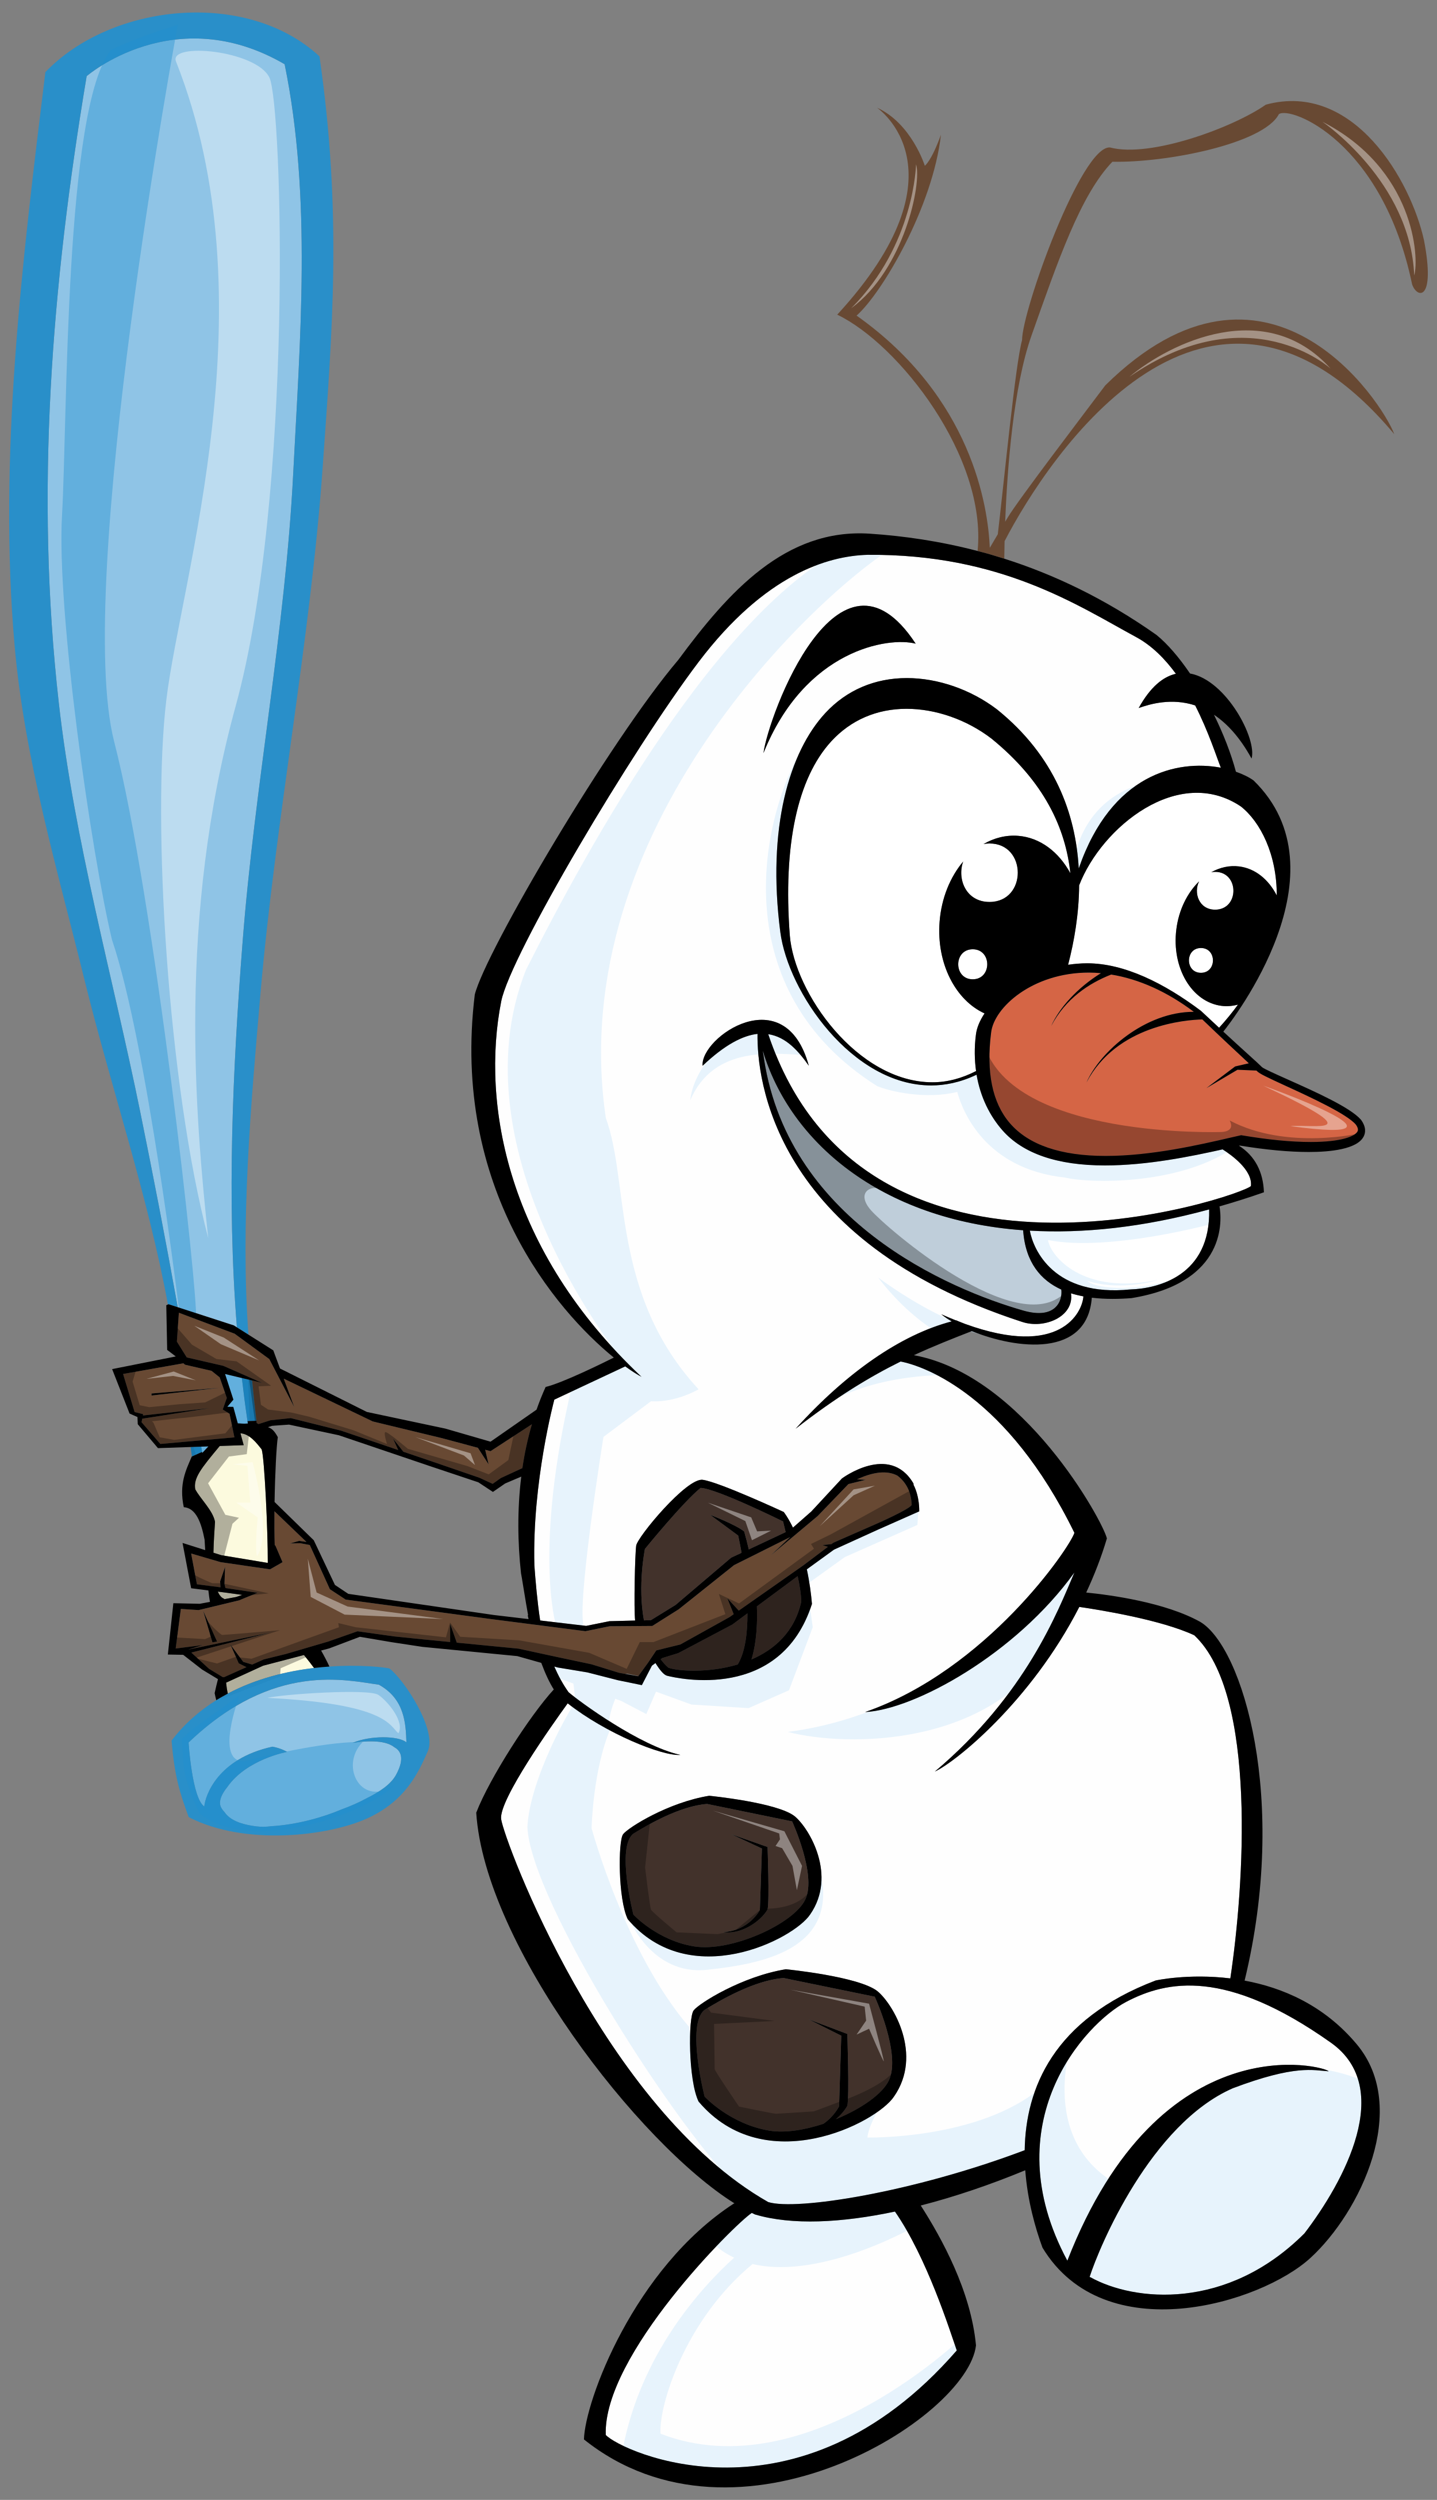
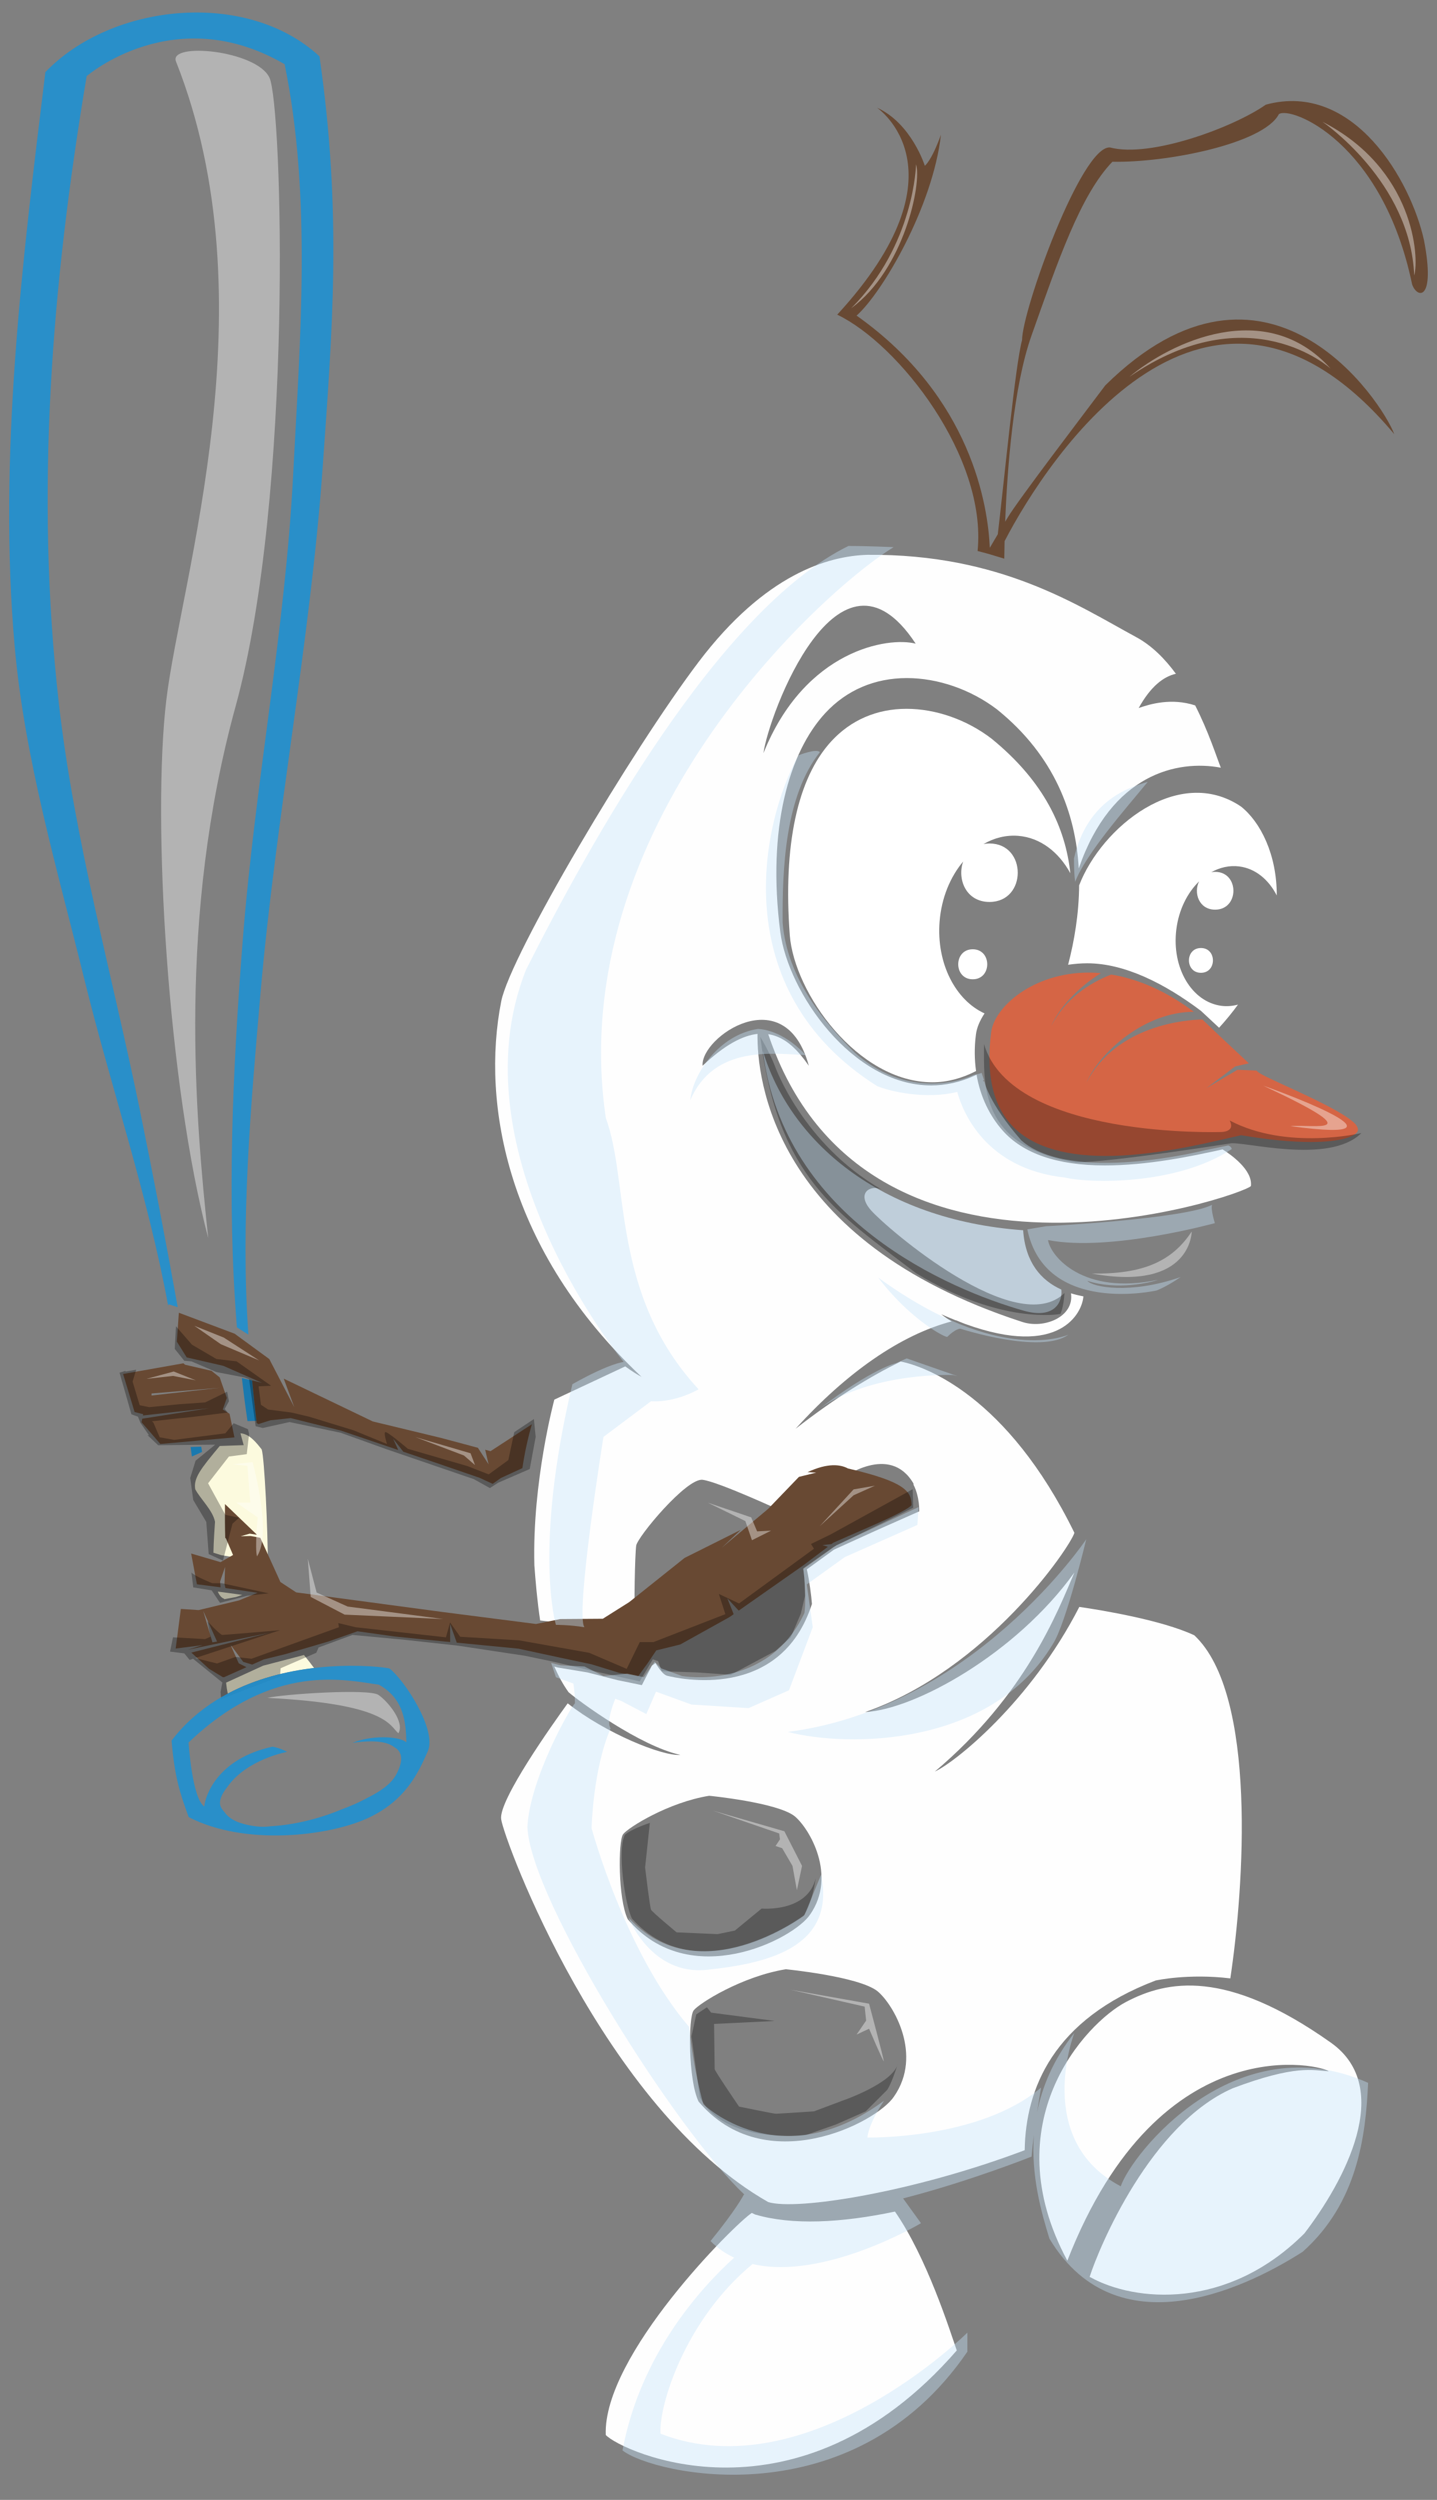
<svg xmlns="http://www.w3.org/2000/svg" version="1.1" id="Layer_1" x="0px" y="0px" width="115px" height="200px" viewBox="0 0 115 200" style="enable-background:new 0 0 115 200;" xml:space="preserve">
  <rect x="0" y="0" width="115" height="200" fill="#808080" stroke="none" />
  <path id="color12" style="fill:#BFCEDA;" d="M61.051,84.07c2.158,7.201,9.335,13.521,20.828,14.354  c0.183,2.594,1.438,4.007,3.055,4.745c0.113,0.906-0.455,2.421-3.038,1.683C76.048,103.181,62.723,97.636,61.051,84.07z" />
  <path id="color11" style="fill:#FEFEFE;" d="M71.622,176.933c2.563,3.698,4.381,9.482,4.946,11.111  c-12.742,14.648-26.882,8.081-28.09,6.761c-0.243-6.364,10.303-16.861,11.687-17.765c0.083,0.04,0.17,0.087,0.252,0.123  C63.374,178.042,67.349,177.836,71.622,176.933z M82.004,172.023c-8.895,3.364-18.265,4.854-20.526,4.149  c-13.133-7.468-21.127-28.882-21.372-30.635c-0.211-1.513,4.131-7.618,5.326-9.265c2.995,2.373,7.56,4.242,9.018,4.126  c-3.224-0.706-8.058-4.251-8.946-5.013c-0.454-0.628-0.823-1.326-1.146-2.057l0.275,0.077l2.376,0.393l2.434,0.623l1.923,0.395  l0.804-1.555l0.286-0.211c0.332,0.535,0.66,0.948,0.927,1.015c0.859,0.215,9.073,2.094,11.595-5.744  c-0.063-0.774-0.191-1.75-0.408-2.77l2.172-1.574l3.516-1.598l3.305-1.464c0,0,0.053-1.139-0.457-2.132  c0.01-0.025,0.012-0.057-0.006-0.102c-1.905-3.253-5.722-0.398-5.722-0.398l-2.446,2.637l-1.473,1.295  c-0.217-0.443-0.453-0.87-0.734-1.249c0,0-5.208-2.416-6.496-2.577c-1.288-0.16-5.207,4.563-5.314,5.262  c-0.099,0.642-0.197,5.044-0.087,5.998l-2.058,0.052l-1.861,0.376l-3.681-0.434c-0.227-1.468-0.38-3.262-0.463-4.407  c-0.18-6.693,1.597-13.261,1.597-13.261l5.675-2.659c0.529,0.384,0.978,0.667,1.304,0.836  c-10.753-10.104-12.847-21.831-11.229-30.04c0.73-3.705,10.468-20.117,15.797-27.154c5.329-7.036,10.373-8.48,13.514-8.57  c10.658-0.09,16.844,4.06,21.507,6.585c1.258,0.681,2.302,1.741,3.175,2.932c-1.012,0.227-2.037,1.039-2.979,2.741  c0.915-0.326,2.632-0.828,4.521-0.21c1.08,2.117,1.717,4.142,2.054,4.983c-3.475-0.655-8.761,0.49-11.37,8.06  c-0.245-4.347-1.898-8.98-6.543-12.725c-2.096-1.592-4.726-2.506-7.215-2.506c-2.571,0-4.827,0.967-6.522,2.797  c-2.882,3.109-4.685,9.204-3.603,17.53c0.624,4.798,5.742,12.263,12.078,12.264h0.002c1.05,0,2.29-0.219,3.625-0.859  c0.307,1.814,1.077,3.318,2.072,4.45c1.637,1.864,4.396,2.809,8.202,2.809c3.39,0,6.889-0.721,9.415-1.284  c0.655,0.411,2.42,1.647,2.266,2.933c-0.753,0.816-30.836,11.02-38.627-12.15c1.451,0.218,2.448,1.393,3.248,2.526  c-1.903-6.979-8.691-2.284-8.501,0c1.792-1.697,3.224-2.42,4.394-2.549c-0.048,3.479,1.155,16.533,21.173,23.041  c1.77,0.59,4.191-0.411,3.914-2.287c0.324,0.104,0.658,0.181,0.994,0.244c-0.088,1.31-1.872,4.957-9.451,2.212  c-0.337-0.13-0.653-0.255-0.747-0.301c-0.008,0.002-0.016,0.004-0.023,0.006c-0.372-0.148-0.754-0.307-1.153-0.485  c0.221,0.184,0.503,0.377,0.835,0.57c-4.076,1.067-8.42,4.091-12.493,8.59c3.274-2.552,5.95-4.164,8.406-5.379  c1.941,0.377,8.529,2.72,13.906,13.706c-0.381,1.206-7.042,10.976-16.749,14.338c3.934-0.19,12.054-4.631,16.749-11.166  c-1.332,3.109-3.87,9.771-11.166,15.925c1.608-0.727,7.666-5.569,11.558-13.171c1.756,0.256,6.567,1.039,9.201,2.27  c5.053,4.721,3.983,20.164,2.884,27.451c-3.366-0.411-5.975,0.167-5.975,0.167C84.292,161.563,82.079,167.092,82.004,172.023z   M61.098,60.251c3.33-8.279,9.992-9.326,12.181-8.755C67.093,42.075,61.479,57.301,61.098,60.251z M64.827,153.174  c2.172-3.114-0.041-6.885-1.229-7.868c-1.394-1.106-6.844-1.639-6.844-1.639c-3.279,0.532-6.475,2.541-6.885,3.073  c-0.41,0.533-0.41,5.204,0.369,6.803C55.196,159.403,63.516,155.142,64.827,153.174z M70.224,159.303  c-1.493-1.186-7.335-1.757-7.335-1.757c-3.514,0.571-6.939,2.723-7.378,3.294c-0.439,0.571-0.439,5.578,0.395,7.291  c5.315,6.28,14.23,1.713,15.635-0.396C73.869,164.398,71.498,160.356,70.224,159.303z M106.513,163.423  c-8.402-5.954-13.134-4.976-16.396-3.263c-3.254,1.708-10.639,9.66-4.7,20.703c7.479-19.167,20.718-15.536,20.908-15.153  c-1.237-0.078-2.631-0.542-7.661,1.354c-6.567,2.865-10.674,12.634-11.467,15.104c0.023,0.004,0.04,0.013,0.064,0.017  c3.508,1.957,10.931,2.691,17.13-3.508C107.573,174.517,111.627,167.048,106.513,163.423z" />
-   <path id="color10" style="fill:#FFFFFF;" d="M82.415,98.456c4.228,0.241,9.018-0.245,14.35-1.698  c0.136,5.337-4.15,6.336-6.279,6.399C84.348,103.782,82.693,99.985,82.415,98.456z" />
  <path id="color9" style="fill:#FCFADE;" d="M17.43,127.333l0.522,0.066l1.44,0.198l-0.495,0.168l-0.951,0.177  c-0.001-0.011-0.002-0.021-0.003-0.031C17.72,127.834,17.555,127.624,17.43,127.333z M25.131,133.444  c-0.191-0.266-0.451-0.601-0.806-1.038l-3.263,0.853l-2.968,1.359c0.029,0.302,0.074,0.595,0.136,0.875  C20.506,134.286,22.966,133.701,25.131,133.444z M20.941,115.957c-0.411-0.522-0.967-1.245-1.698-1.289l0.259,0.949l-1.916,0.066  c-1.506,1.807-2.119,2.568-1.961,3.462c0.406,0.769,1.415,1.699,1.582,2.605c-0.034,0.561-0.108,1.495-0.127,2.471l0.63,0.199  l3.691,0.612l0.03-0.012C21.44,122.512,21.166,116.632,20.941,115.957z" />
-   <path id="color8" style="fill:#42322B;" d="M71.146,166.418c-0.507,1.105-2.248,2.304-4.244,3.121  c0.385-0.332,0.707-0.703,0.906-1.069c0.176-0.754,0-5.749,0-5.749l-3.119-1.179l2.636,1.32l-0.176,5.655c0,0-0.386,0.8-1.257,1.396  c-1.521,0.501-3.093,0.75-4.321,0.545c-3.162-0.526-5.183-2.723-5.183-2.723s-1.493-5.798,0-6.939  c1.142-0.703,3.953-2.372,6.325-2.548l7.29,1.494C70.004,159.742,72.112,164.31,71.146,166.418z M55.524,155.715  c-2.951-0.492-4.836-2.541-4.836-2.541s-1.393-5.409,0-6.475c1.065-0.655,3.688-2.213,5.901-2.377l6.803,1.394  c0,0,1.967,4.262,1.065,6.229C63.557,153.912,58.475,156.207,55.524,155.715z M60.975,147.888l-0.164,4.918  c0,0-0.86,1.68-2.95,1.762c1.393,0.246,2.991-0.819,3.565-1.803c0.163-0.656,0-5,0-5l-2.91-1.024L60.975,147.888z M60.137,132.764  c1.822-0.786,3.438-2.186,3.983-4.603c0-0.577-0.122-1.318-0.284-2.064l-3.264,2.417C60.654,130.612,60.371,132.023,60.137,132.764z   M52.088,129.619l1.98-1.221l4.445-3.78l0.834-0.391c-0.148-0.837-0.272-1.381-0.272-1.381l-2.255-1.664  c0,0,2.094,0.806,2.737,1.342c0.142,0.499,0.26,0.972,0.367,1.433l2.95-1.384l-0.204-0.853c0,0-5.314-2.631-6.602-2.685  c-1.449,1.182-4.456,4.885-4.456,4.885s-0.598,2.929-0.078,5.713L52.088,129.619z M54.283,132.255l-1.286,0.397l-0.127,0.094  c0.184,0.243,0.382,0.477,0.621,0.676c0.746,0.276,3.179,0.446,5.551-0.258c0.599-1.005,0.782-2.524,0.775-4.091l-1.21,0.896  L54.283,132.255z" />
-   <path id="color7" style="opacity:0.87;fill:#91CEF4;" d="M31.704,141.977c0,0.001,0,0.001-0.001,0.002v0.001  c-0.428,0.787-1.337,1.38-2.361,1.887c-0.637,0.347-1.321,0.643-2.013,0.894c-1.419,0.607-3.532,1.224-5.643,1.344  c-0.382,0.055-0.771,0.058-1.151,0.014c-0.002,0-0.004,0-0.006,0c-0.003,0-0.006,0-0.009-0.001  c-0.026-0.003-0.052-0.007-0.078-0.011c-1.493-0.196-2.145-0.651-2.47-1.127c-0.12-0.128-0.219-0.262-0.288-0.397  c-0.07-0.139-0.09-0.294-0.072-0.459v-0.001l0,0c0.039-0.352,0.257-0.751,0.572-1.144c1.547-2.237,4.794-2.823,4.794-2.823  s-0.505-0.302-1.175-0.415c-4.419,0.965-5.38,3.942-5.455,4.787c-0.981-0.67-1.255-5.122-1.255-5.122  c6.831-6.532,12.697-4.948,15.222-4.628c2.059,1.136,2.161,3.079,2.21,4.614c-0.655-0.534-2.897-0.557-4.304,0.043  c1.815-0.265,2.819-0.063,3.333,0.346l0,0.001C32.079,140.061,32.404,140.686,31.704,141.977z M18.959,106.193  c-0.82-10.24-0.336-20.641,0.455-30.826c0.982-12.65,3.408-24.874,4.05-37.471c0.544-10.671,1.499-22.113-0.686-32.759  C13.952,0.002,6.935,6.092,6.935,6.092C4.133,22.829,2.801,39.396,4.707,56.25c1.244,10.993,4.315,21.895,6.507,32.663  c1.054,5.175,2.067,10.411,3.009,15.667l4.489,1.457L18.959,106.193z M18.667,112.555l0.36,1.319c0.211,0,0.434,0.046,0.807,0.011  c-0.01-0.063-0.017-0.127-0.027-0.191c-0.172-1.146-0.318-2.297-0.451-3.448l-1.348-0.323l0.668,2.055l-0.487,0.57L18.667,112.555z   M16.185,116.245c0.18-0.195,0.342-0.369,0.494-0.529l-0.576,0.02c0.023,0.142,0.046,0.282,0.068,0.424  C16.176,116.188,16.181,116.216,16.185,116.245z" />
  <path id="color6" style="fill:#D56545;" d="M96.221,81.558c1.547,1.483,2.613,2.477,3.325,3.139c0.149,0.139,0.278,0.26,0.397,0.371  l-1.098,0.253l-2.296,1.732l2.484-1.468l1.518,0.063c0.015,0.015,0.035,0.034,0.048,0.048c0.202,0.207,0.762,0.474,2.311,1.185  c1.94,0.89,4.873,2.236,5.6,3.095c0.234,0.332,0.157,0.487,0.132,0.538c-0.195,0.393-1.291,0.851-3.736,0.851  c-1.561,0-3.413-0.179-5.506-0.532l-0.072-0.012L98.5,91.009c-2.534,0.585-6.365,1.47-10.016,1.47c-3.601,0-6.185-0.887-7.68-2.635  c-1.39-1.624-1.891-4.057-1.487-7.235c0.224-2.004,3.31-4.8,7.829-4.8c0.318,0,0.639,0.019,0.96,0.048  c-1.876,1.154-3.353,2.803-3.98,4.226c1.153-2.196,3.019-3.418,4.799-4.117c2.221,0.359,4.479,1.373,6.614,2.982  c-3.897-0.004-7.502,3.186-8.59,5.652C89.359,82.012,94.893,81.592,96.221,81.558z" />
  <path id="color5" style="fill:#1A79AF;" d="M16.103,115.735c0.023,0.142,0.046,0.282,0.068,0.424l-0.824,0.371  c0.002-0.007,0.006-0.013,0.008-0.02c-0.031-0.249-0.069-0.497-0.102-0.746L16.103,115.735z M20.18,110.442l-0.824-0.196  c0.133,1.151,0.279,2.302,0.451,3.448l0.713-0.023C20.394,112.598,20.283,111.521,20.18,110.442z" />
-   <path id="color4" style="fill:#684933;" d="M14.942,108.598l-0.79-1.264l0.161-2.31l4.463,1.676l2.775,2.029l2.001,3.849  l-0.846-2.282l7.127,3.424l5.52,1.333l2.892,0.775l0.857,1.324l-0.275-1.168l0.429,0.115l3.312-2.157  c-0.338,1.158-0.589,2.335-0.763,3.513l-1.726,0.795l-0.651,0.464l-1.063-0.49l-3.657-1.257l-2.429-0.823l-0.819-1.042l0.411,0.904  l-4.572-1.549l-4.03-1.003l-1.618,0.171l-0.962,0.305c-0.049-0.026-0.096-0.049-0.148-0.086c-0.007-0.058-0.011-0.115-0.018-0.173  c-0.127-1.073-0.237-2.15-0.341-3.229l0.783,0.188l-3.088-1.357L14.942,108.598z M18.762,114.996l-5.929,0.526l-1.505-1.741  l0.056-0.28l5.349-0.84l-5.297,0.582l0.021-0.104l-0.685-0.17l-0.922-3.047l4.829-0.854l0.128,0.114l2.121,0.488l0.653,0.524  l0.572,1.648l-0.326,0.922l0.544,0.345L18.762,114.996z M17.591,111.028l-5.464,0.455v0.163L17.591,111.028z M72.951,120.416  c-0.309,0.401-2.883,1.523-2.883,1.523l-3.381,1.482l-0.149,0.112l-0.713,0.078l0.428,0.138l-1.97,1.485l-5.166,3.621l-0.911-0.986  l0.508,1.27l-0.335,0.234l-3.939,2.191l-1.92,0.473l-0.655,0.976l-0.791,1.09l-1.533-0.274l-2.203-0.68l-2.491-0.527l-3.354-0.723  l-4.939-0.48l-0.529-1.498v1.447l-2.123-0.207l-2.339-0.239l-2.952-0.414l-2.324,0.816l-3.417,1.003l-1.766,0.434l-0.92,0.412  l-0.72-0.218l-1.023-1.382l0.666,1.499l0.617,0.307l-1.791,0.802h-0.098l-1.106-0.67l-1.418-1.299l6.231-1.579l-6.488,1.344  l1.163-0.363l-2.158,0.275l0.414-3.169l1.423,0.093l3.233-0.777l1.479-0.608l-2.565-0.379l-0.078-0.316l0.047-1.377l-0.396,1.166  l0.032,0.468l-1.89-0.243l-0.461-2.46l2.354,0.689l3.96,0.577l1-0.572l-0.57-1.325l-0.056-0.046  c-0.025-0.843-0.03-1.773-0.021-2.705l2.562,2.458l-0.583-0.089l-0.721,0.207l0.797-0.019l0.758,0.141l0.026,0.025l1.598,3.516  l1.263,0.829l11.789,1.579l7.399,0.949l1.939-0.395l3.414-0.025l2.115-1.334l4.424-3.531l4.496-2.246l-1.521,1.433l3.714-3.111  l2.465-2.561l1.382-0.34l-0.695-0.038c1.629-0.751,2.619-0.623,3.234-0.295C72.475,118.551,72.936,119.339,72.951,120.416z   M17.371,131.331l-1.11-2.459l0.739,2.52L17.371,131.331z M113.959,19.221c-1.047-4.758-5.615-12.752-12.657-10.849  c-2.569,1.809-9.231,4.283-12.467,3.426c-2.283-0.19-7.042,13.038-7.042,15.417c-0.525,1.876-1.405,10.968-1.94,15.524  c-0.223,0.377-0.443,0.752-0.642,1.089c-0.14-3.291-1.422-12.042-10.661-18.579c2.056-1.819,6.103-8.715,6.753-14.472  c-0.775,2.142-1.292,2.483-1.292,2.483s-1.063-3.394-3.829-4.646c0,0,7.435,5.016-3.18,16.56  c4.924,2.359,11.99,11.381,11.232,18.907c0.238,0.063,0.477,0.124,0.717,0.19c0.092,0.026,0.184,0.051,0.275,0.078  c0.135,0.039,0.271,0.083,0.406,0.123c0.054,0.016,0.107,0.033,0.161,0.049c0.192,0.058,0.384,0.114,0.577,0.175  c0.005-0.388,0.012-0.86,0.025-1.402c3.476-6.696,16.301-26.288,31.184-8.562c-0.952-2.569-10.183-16.654-23.125-3.902  c-1.713,2.284-6.947,9.136-7.804,10.563c-0.065,0.109-0.135,0.226-0.206,0.344c0.163-4.244,0.651-10.795,2.109-14.904  c2.094-5.9,3.901-11.229,6.471-13.894c4.283,0.095,12.086-1.428,13.323-3.807c0.952-0.666,8.279,2.189,10.659,13.608  C113.388,23.884,114.91,24.17,113.959,19.221z" />
-   <path id="color3" style="opacity:0.4;fill:#1F90D1;" d="M15.685,105.44c-0.444-0.127-1.332-0.444-1.332-0.444  S11.752,83.362,8.96,75.178c-1.649-6.915-4.441-26.266-3.997-33.942C5.407,33.56,5.153,8.499,8.896,3.995  c2.348-1.142,5.33-1.999,5.33-1.999S5.903,46.777,9.138,59.339C12.374,71.901,15.875,103.791,15.685,105.44z M29.008,139.383  c-2.348-0.127-7.359,0.951-9.39,1.523c-2.538,0.19-0.444-5.266-0.444-5.266l-3.806,2.729l-0.825,0.761l0.127,1.776  c0,0,0,1.649,1.332,4.188c4.124,3.362,13.64-0.127,15.607-2.348C29.008,144.712,27.105,141.35,29.008,139.383z M18.413,111.15  l-0.317,1.649l0.444,0.317l0.444,1.143H20l-0.146-3.963l-1.377-0.415l-1.332-0.317l0.507,0.571L18.413,111.15z M15.939,117.114  l1.206-1.523l-1.713,0.063L15.939,117.114z" />
+   <path id="color4" style="fill:#684933;" d="M14.942,108.598l-0.79-1.264l0.161-2.31l4.463,1.676l2.775,2.029l2.001,3.849  l-0.846-2.282l7.127,3.424l5.52,1.333l2.892,0.775l0.857,1.324l-0.275-1.168l0.429,0.115l3.312-2.157  c-0.338,1.158-0.589,2.335-0.763,3.513l-1.726,0.795l-0.651,0.464l-1.063-0.49l-3.657-1.257l-2.429-0.823l-0.819-1.042l0.411,0.904  l-4.572-1.549l-4.03-1.003l-1.618,0.171l-0.962,0.305c-0.049-0.026-0.096-0.049-0.148-0.086c-0.007-0.058-0.011-0.115-0.018-0.173  c-0.127-1.073-0.237-2.15-0.341-3.229l0.783,0.188l-3.088-1.357L14.942,108.598z M18.762,114.996l-5.929,0.526l-1.505-1.741  l0.056-0.28l5.349-0.84l-5.297,0.582l0.021-0.104l-0.685-0.17l-0.922-3.047l4.829-0.854l0.128,0.114l2.121,0.488l0.653,0.524  l0.572,1.648l-0.326,0.922l0.544,0.345L18.762,114.996z M17.591,111.028l-5.464,0.455v0.163L17.591,111.028z M72.951,120.416  c-0.309,0.401-2.883,1.523-2.883,1.523l-3.381,1.482l-0.149,0.112l-0.713,0.078l0.428,0.138l-1.97,1.485l-5.166,3.621l-0.911-0.986  l0.508,1.27l-0.335,0.234l-3.939,2.191l-1.92,0.473l-0.655,0.976l-0.791,1.09l-1.533-0.274l-2.203-0.68l-2.491-0.527l-3.354-0.723  l-4.939-0.48l-0.529-1.498v1.447l-2.123-0.207l-2.339-0.239l-2.952-0.414l-2.324,0.816l-3.417,1.003l-1.766,0.434l-0.92,0.412  l-0.72-0.218l-1.023-1.382l0.666,1.499l0.617,0.307l-1.791,0.802h-0.098l-1.106-0.67l-1.418-1.299l6.231-1.579l-6.488,1.344  l1.163-0.363l-2.158,0.275l0.414-3.169l1.423,0.093l3.233-0.777l1.479-0.608l-2.565-0.379l-0.078-0.316l0.047-1.377l-0.396,1.166  l0.032,0.468l-1.89-0.243l-0.461-2.46l2.354,0.689l1-0.572l-0.57-1.325l-0.056-0.046  c-0.025-0.843-0.03-1.773-0.021-2.705l2.562,2.458l-0.583-0.089l-0.721,0.207l0.797-0.019l0.758,0.141l0.026,0.025l1.598,3.516  l1.263,0.829l11.789,1.579l7.399,0.949l1.939-0.395l3.414-0.025l2.115-1.334l4.424-3.531l4.496-2.246l-1.521,1.433l3.714-3.111  l2.465-2.561l1.382-0.34l-0.695-0.038c1.629-0.751,2.619-0.623,3.234-0.295C72.475,118.551,72.936,119.339,72.951,120.416z   M17.371,131.331l-1.11-2.459l0.739,2.52L17.371,131.331z M113.959,19.221c-1.047-4.758-5.615-12.752-12.657-10.849  c-2.569,1.809-9.231,4.283-12.467,3.426c-2.283-0.19-7.042,13.038-7.042,15.417c-0.525,1.876-1.405,10.968-1.94,15.524  c-0.223,0.377-0.443,0.752-0.642,1.089c-0.14-3.291-1.422-12.042-10.661-18.579c2.056-1.819,6.103-8.715,6.753-14.472  c-0.775,2.142-1.292,2.483-1.292,2.483s-1.063-3.394-3.829-4.646c0,0,7.435,5.016-3.18,16.56  c4.924,2.359,11.99,11.381,11.232,18.907c0.238,0.063,0.477,0.124,0.717,0.19c0.092,0.026,0.184,0.051,0.275,0.078  c0.135,0.039,0.271,0.083,0.406,0.123c0.054,0.016,0.107,0.033,0.161,0.049c0.192,0.058,0.384,0.114,0.577,0.175  c0.005-0.388,0.012-0.86,0.025-1.402c3.476-6.696,16.301-26.288,31.184-8.562c-0.952-2.569-10.183-16.654-23.125-3.902  c-1.713,2.284-6.947,9.136-7.804,10.563c-0.065,0.109-0.135,0.226-0.206,0.344c0.163-4.244,0.651-10.795,2.109-14.904  c2.094-5.9,3.901-11.229,6.471-13.894c4.283,0.095,12.086-1.428,13.323-3.807c0.952-0.666,8.279,2.189,10.659,13.608  C113.388,23.884,114.91,24.17,113.959,19.221z" />
  <path id="color2" style="opacity:0.3;" d="M108.949,90.647c-2.593,2.594-9.621,0.586-10.541,0.837c0,0-9.537,1.506-12.298,1.506  c-7.78-1.255-7.362-6.274-7.362-9.454c2.259,7.613,18.991,7.027,18.991,7.027s1.156,0.01,0.669-0.92  C103.01,92.069,108.949,90.647,108.949,90.647z M69.713,96.838c-1.256-1.422,0-2.092,0.836-1.673  c-6.358-3.681-8.533-9.872-8.533-9.872s-0.335-0.92-1.171-2.343c1.422,11.294,6.107,14.055,12.465,18.907  c6.86,4.184,11.546,3.264,11.546,3.264s0.251-0.419,0.334-1.674C81.342,107.212,70.968,98.26,69.713,96.838z M66.472,122.761  l-1.57,0.762l0.238,0.38l-5.996,4.378l-1.617-0.761l0.523,1.617l-5.757,2.236h-1.094l-1.047,2.142l-2.998-1.285l-5.615-0.999  l-4.711-0.285l-0.809-1.143l-0.333,1.189l-7.232-0.809l-1.38-0.333l0.048,0.333l-6.995,2.521l-1.284-0.143l-1.476,0.523  l-1.736-0.434l6.78-2.23c0,0-4.425,0.38-4.615,0.38c-0.19,0-1.19-1.094-1.19-1.094l0.238,1.237l-0.428,0.19l-2.57-0.143  l-0.238,1.143l1.142,0.143l0.428,0.523l0.276-0.091l2.341,1.898l-0.143,0.762l0.048,0.571l1.808-0.714l2.902-1.095l0.048-0.666  l2.854-1.237l0.19-0.428l2.712-1l4.092,0.381l4.33,0.476l5.376,0.81l2.284,0.476l3.046,0.714l3.854,0.857l1.047-1.761l0.428,0.143  l0.285,0.81l2.855,0.095l2.665,0.19l3.569-1.903l1.236-1.095l0.81-1.903l0.333-1.427l-0.048-1.428l-0.095-0.762l2.427-1.713  l6.376-3.141l-0.048-1.475L66.472,122.761z M64.283,153.309c0,0,0.666-0.809,0.999-3.045c-0.666,2.76-4.33,2.427-4.33,2.427  l-2.142,1.761l-1.379,0.285l-3.284-0.143c0,0-1.951-1.618-2.046-1.809c-0.095-0.191-0.476-3.378-0.476-3.378l0.381-3.569  c0,0-1.476,0.477-1.999,0.952c-0.618,1.19,0,5.567,0.571,6.709C55.956,159.494,64.283,153.309,64.283,153.309z M67.423,168.06  l-2.283,0.856c0,0-2.855,0.19-3.046,0.19c-0.189,0-2.95-0.571-2.95-0.571s-1.95-2.855-1.95-2.998c0-0.143-0.048-3.616-0.048-3.616  l4.854-0.237l-5.092-0.666l-0.333-0.429l-0.856,0.571l-0.381,1.761c0,0,0.286,2.093,0.666,4.853  c1.951,3.807,8.469,3.046,8.469,3.046l2.428-0.856l2.379-1.047l1.713-1.713c0,0,0.333-0.429,0.856-2.094  C71.468,166.68,67.423,168.06,67.423,168.06z M16.986,126.662c0,0-1.428-0.57-1.665-0.856l0.143,1.19l1.476,0.237l0.666,0.999  l2.188-0.57l1.713-0.19l-3.759-0.81H16.986z M15.653,116.86l-0.428,1.38l0.238,1.761l1.047,1.761l0.19,2.569l1.142,0.523l0.761-2.95  l0.524-0.476l-1.094-0.238l-1.38-2.521l1.666-2.142l1.427-0.19l0.19-1.617l-0.095-0.381l-1.142-0.476l-0.666,0.809l-4.092,0.523  l-1.162-0.207l-0.503-1.173l-0.113-0.107c0.986-0.112,2.416-0.273,2.54-0.273c0.19,0,3.521-0.429,3.521-0.429l-0.237-0.285  l0.333-0.618l-0.143-0.762l-1.76,0.857l-2.046,0.142l-2.427,0.238l-0.764-0.153l-0.568-1.893l0.286-0.952l-0.842,0.15l-0.014-0.055  l-0.476,0.143l0.952,3.331l0.524,0.19l0.19,0.476l0.694,1.021l-0.124-0.022l0.856,0.809l4.568-0.047L15.653,116.86z M15.32,108.914  l1.998,0.856l2.236,0.429l0.381,0.143l0.523,3.759l0.571,0.143l2.141-0.476l4.092,0.856l3.711,1.332l6.947,2.38l1.285,0.714  l0.666-0.429l2.522-1.095l0.476-2.569l-0.143-1.428l-1.57,1.047l-0.476,2.236l-1.57,1.143l-1.713-0.666l-4.758-1.38  c0,0-1.665-1.428-1.809-1.333c-0.142,0.096,0.143,0.952,0.143,0.952l-2.665-1.095l-3.569-1.094l-1.427-0.334l-1.856-0.237  l-0.571-0.381l-0.19-1.475l0.999-0.048l-2.76-1.951l-1.618-0.19l-1.951-1.142l-1.285-1.476l-0.095,1.809l0.761,0.952L15.32,108.914z  " />
  <path id="color1" style="opacity:0.9;fill:#1F90D1;" d="M13.483,104.34l0.002,0.09c-0.012-0.004-0.024-0.009-0.036-0.013  c-1.602-8.736-4.59-17.497-6.691-26.04C4.588,69.558,1.97,60.717,1.176,51.731c-1.335-15.12,0.597-30.793,2.455-45.96  c5.304-5.538,16.13-6.637,21.935-1.262c1.824,12.618,1.027,21.92,0.26,32.824c-0.968,13.767-3.791,28.342-4.983,42.175  c-0.773,8.963-1.609,18.244-0.965,27.266l-0.919-0.58c-0.82-10.24-0.336-20.641,0.455-30.826c0.982-12.65,3.408-24.874,4.05-37.471  c0.544-10.671,1.499-22.113-0.686-32.759C13.952,0.002,6.935,6.092,6.935,6.092C4.133,22.829,2.801,39.396,4.707,56.25  c1.244,10.993,4.315,21.895,6.507,32.663c1.054,5.175,2.067,10.411,3.009,15.667L13.483,104.34z M34.239,140.099  c-0.753,1.714-1.787,3.996-4.884,5.393c-3.097,1.396-9.742,2.217-14.254-0.118c-0.722-1.967-1.127-3.241-1.371-6.121  c1.034-1.354,2.26-2.409,3.576-3.232c0.303-0.189,0.613-0.362,0.924-0.527c2.275-1.207,4.735-1.792,6.9-2.049  c0.423-0.05,0.834-0.088,1.231-0.115c2.515-0.173,4.427,0.064,4.805,0.152C32.317,134.351,34.992,138.384,34.239,140.099z   M28.22,139.434c1.407-0.6,3.649-0.577,4.304-0.043c-0.049-1.535-0.152-3.479-2.21-4.614c-2.525-0.32-8.391-1.904-15.222,4.628  c0,0,0.274,4.452,1.255,5.122c0.076-0.845,1.036-3.822,5.455-4.787c0.67,0.113,1.175,0.415,1.175,0.415s-3.247,0.586-4.794,2.823  c-0.315,0.393-0.534,0.792-0.572,1.144l0,0v0.001c-0.018,0.165,0.002,0.32,0.072,0.459c0.068,0.136,0.168,0.27,0.288,0.397  c0.326,0.476,0.977,0.931,2.47,1.127c0.026,0.004,0.052,0.008,0.078,0.011c0.003,0.001,0.006,0.001,0.009,0.001  c0.002,0,0.004,0,0.006,0c0.38,0.044,0.769,0.041,1.151-0.014c2.111-0.12,4.224-0.736,5.643-1.344  c0.692-0.251,1.376-0.547,2.013-0.894c1.024-0.507,1.933-1.1,2.361-1.887v-0.001c0-0.001,0-0.001,0.001-0.002  c0.7-1.291,0.375-1.916-0.151-2.196l0-0.001C31.039,139.37,30.035,139.169,28.22,139.434z" />
  <path id="fill" style="fill:#FFFFFF;" d="M102.176,71.64c-0.646-1.268-1.709-2.16-3.007-2.323c-0.781-0.098-1.546,0.08-2.236,0.466  c0.098-0.019,0.2-0.031,0.312-0.031c1.95,0,1.95,3.024,0,3.024c-1.313,0-1.738-1.368-1.283-2.264  c-0.939,0.912-1.624,2.265-1.822,3.837c-0.389,3.081,1.234,5.822,3.624,6.123c0.446,0.057,0.886,0.011,1.31-0.1  c-0.446,0.616-0.951,1.233-1.512,1.851c-0.436-0.403-0.915-0.848-1.455-1.354c-2.908-2.189-6.114-3.803-9.101-3.803  c-0.521,0-1.029,0.045-1.527,0.119c0.49-1.878,0.866-4.058,0.883-6.356c1.795-4.65,7.945-9.664,12.942-6.31  C100.878,65.762,102.188,68.373,102.176,71.64z M96.109,77.828c1.279,0,1.279-1.984,0-1.984  C94.829,75.844,94.829,77.828,96.109,77.828z M79.346,59.091c-1.974-1.513-4.456-2.384-6.802-2.384  c-2.374,0-4.454,0.898-6.016,2.597c-2.716,2.957-3.865,8.323-3.323,15.521c0.364,4.625,5.43,11.76,11.416,11.761h0.001  c1.195,0,2.36-0.319,3.489-0.898c-0.124-0.899-0.146-1.864-0.012-2.905c0.063-0.549,0.31-1.131,0.692-1.706  c-2.324-1.06-3.86-4.002-3.598-7.343c0.148-1.902,0.856-3.584,1.889-4.812c-0.499,1.375,0.2,3.237,2.104,3.237  c3.017,0,3.017-4.678,0-4.678c-0.17,0-0.327,0.019-0.479,0.047c0.85-0.492,1.795-0.735,2.774-0.659  c1.767,0.138,3.255,1.298,4.176,2.993C85.272,66.271,83.59,62.544,79.346,59.091z M77.846,78.346c1.548,0,1.548-2.401,0-2.401  C76.298,75.945,76.298,78.346,77.846,78.346z" />
  <path id="shadow" style="opacity:0.4;fill:#C6E5FA;" d="M49.913,108.962c0,0-13.704-16.654-7.804-31.404  c4.949-9.802,15.322-28.74,25.79-33.879c1.522,0,3.616,0.095,3.616,0.095c-5.9,3.616-26.456,22.458-23.03,45.679  c1.903,5.139,0.381,14.084,7.423,21.697c-2.094,1.143-3.807,0.952-3.807,0.952l-3.807,2.854c0,0-2.284,14.18-1.522,15.227  c-1.142-0.19-2.284-0.19-2.284-0.19s-1.821-6.025,1.32-19.254C48.854,109.026,49.913,108.962,49.913,108.962z M55.242,88.025  c1.903-4.473,6.757-3.711,9.231-3.616c-0.856-0.952-2.283-1.999-3.807-2.094C57.526,82.791,55.433,85.932,55.242,88.025z   M75.798,106.963c0.666-0.666,1.047-0.666,1.047-0.666s6.471,2.094,8.66,0.477c0,0-5.425,2.569-15.227-4.568  C72.657,105.346,75.322,106.868,75.798,106.963z M76.273,110.009l0.381,0.095l-4.092-1.427l-0.856,0.38c0,0-1.809,0.381-6.091,3.616  C69.897,109.723,76.273,110.009,76.273,110.009z M50.293,153.404c0,0,1.808,4.663,6.281,4.187c4.473-0.476,10.373-1.617,9.136-7.613  c-1.046,2.57-1.332,3.236-1.332,3.236S55.908,159.59,50.293,153.404z M84.264,131.519c1.047-1.618,2.668-8.377,2.668-8.377  s-9.04,13.514-23.886,15.417C67.804,139.795,79.315,139.798,84.264,131.519z M89.692,174.911  c-7.043-3.711-3.712-12.276-3.712-12.276c-1.689,2.144-2.578,4.308-2.988,6.378c0.089-0.586,0.195-1.25,0.323-2  c-4.948,4.188-13.894,3.997-13.894,3.997s0-0.952,1.332-2.95c-8.374,6.186-14.465,0.285-14.465,0.285s-0.761-2.569-1.142-6.186  c-5.139-5.995-7.803-15.893-7.803-15.893s0.095-4.663,1.522-7.994c-0.313-0.437,0.071-1.608,0.373-2.364l0.484,0.176l1.999,1.047  l0.779-1.793l2.837,1.031l4.568,0.286l3.235-1.428l1.903-5.044l-0.476-3.426l3.045-2.188l5.806-2.57l0.095-1.427l-6.566,3.045  l-2.664,1.903c0,0,0.285,1.999,0.095,3.522c-2.95,6.28-9.802,5.043-9.802,5.043l-1.658-0.61l-0.531-0.531l-0.856,1.237l-1.333-0.285  l-1.903,0.19l-1.522-0.761l-1.903-0.095l-0.761-0.19l0.38,1.142l1.395,0.507c0.066,0.389,0.128,0.922,0.128,1.587  c-0.286,0.19-3.616,5.995-3.807,9.898c0.264,5.893,11.984,24.373,17.366,29.396l-0.046,0.009c0,0-0.571,1.143-2.664,3.712  c0.566,0.576,1.205,1.007,1.89,1.329c-2.632,2.386-7.498,7.701-8.933,15.42c2.379,1.903,18.367,5.614,27.599-7.899  c0-1.523,0-1.523,0-1.523s-12.752,12.657-24.553,8.089c-0.172-2.146,1.917-9.094,7.362-13.577  c5.727,1.342,13.479-3.267,13.479-3.267l-1.432-1.982c5.334-1.369,10.282-3.347,10.282-3.347s0.032-0.543,0.188-1.749  c-0.247,3.292,0.601,6.236,1.24,8.315c5.614,9.326,16.559,3.426,20.27,1.047c4.378-3.902,5.044-9.231,5.234-13.514  C98.828,161.874,90.549,172.342,89.692,174.911z M62.633,73.814c-0.031-4.283,0.19-10.119,2.982-13.641  c-0.285-0.317-1.713,0.254-1.713,0.254c-2.95,5.329-5.9,18.748,6.281,26.456c1.022,0.438,3.896,1.096,6.425,0.476  c0.409,1.5,2.187,6.162,8.643,6.853c1.998,0.476,8.978,0.603,13.323-2.284c-0.032-0.222-0.285-0.286-0.285-0.286l-1.872,0.381  c0,0-10.722,2.728-14.688-0.793c-2.633-3.014-2.95-4.695-2.95-4.695l-0.121-0.07c0.029-0.02,0.061-0.036,0.09-0.057  c-0.19-0.571-0.19-0.571-0.19-0.571l-0.19,0.063l-0.444,0.095c0,0-4.758,2.411-9.517-1.776  C66.091,81.935,62.982,78.319,62.633,73.814z M91.85,62.553c-1.301,0.38-4.822,1.364-5.901,6.122c0,1.396,0.096,1.872,0.096,1.872  C86.9,68.294,90.136,64.646,91.85,62.553z M97.223,97.855c0,0-8.402,2.322-13.351,1.354c0.193,1.299,2.819,4.45,8.79,3.179  c-0.553,0.222-3.289,0.857-5.639,0.083c0.387,0.498,3.428,1.105,7.463-0.304c-1.16,0.802-1.934,1.078-1.934,1.078  s-8.9,2.018-10.338-4.893c1.492-0.249,1.492-0.249,1.492-0.249s11.112-0.581,13.296-1.714  C96.863,96.694,97.223,97.855,97.223,97.855z" />
-   <path id="outline" d="M70.224,159.303c-1.493-1.186-7.335-1.757-7.335-1.757c-3.514,0.571-6.939,2.723-7.378,3.294  c-0.439,0.571-0.439,5.578,0.395,7.291c5.315,6.28,14.23,1.713,15.635-0.396C73.869,164.398,71.498,160.356,70.224,159.303z   M71.146,166.418c-0.507,1.105-2.248,2.304-4.244,3.121c0.385-0.332,0.707-0.703,0.906-1.069c0.176-0.754,0-5.749,0-5.749  l-3.119-1.179l2.636,1.32l-0.176,5.655c0,0-0.386,0.8-1.257,1.396c-1.521,0.501-3.093,0.75-4.321,0.545  c-3.162-0.526-5.183-2.723-5.183-2.723s-1.493-5.798,0-6.939c1.142-0.703,3.953-2.372,6.325-2.548l7.29,1.494  C70.004,159.742,72.112,164.31,71.146,166.418z M108.591,163.564c-2.646-3.175-6.016-4.56-8.988-5.109  c3.518-14.52-0.147-26.65-3.539-28.693c-2.798-1.567-7.198-2.161-9.137-2.354c0.636-1.367,1.204-2.807,1.655-4.329  c-0.308-1.353-6.686-13.061-15.446-14.659c1.581-0.73,3.091-1.323,4.634-1.926c3.601,1.454,9.239,2.142,9.605-2.674  c1.11,0.136,2.227,0.109,3.174,0.035c7.715-1.257,7.219-6.342,7.045-7.339c1.162-0.334,2.343-0.702,3.555-1.129  c-0.054-1.616-0.71-2.904-1.992-3.723l0.063-0.014c2.09,0.34,3.947,0.513,5.52,0.513c1.714,0,3.867-0.215,4.39-1.238  c0.143-0.28,0.227-0.735-0.212-1.339c-0.854-0.986-3.625-2.223-5.85-3.218c-0.897-0.401-1.914-0.855-2.068-0.989  c-0.195-0.196-0.534-0.503-1.074-0.993c-0.49-0.444-1.149-1.041-2.027-1.851c0.754-0.943,9.951-12.77,2.418-20.099  c-0.359-0.255-0.842-0.497-1.409-0.695c-0.386-1.445-1.001-3.027-1.757-4.559c1.032,0.69,2.067,1.786,3.009,3.507  c0.454-1.557-2.016-6.28-4.924-6.806c-0.864-1.267-1.787-2.356-2.688-3.088c-4.153-2.93-8.257-4.853-12.176-6.098  c-0.193-0.062-0.385-0.117-0.577-0.175c-0.054-0.016-0.107-0.033-0.161-0.049c-0.135-0.041-0.271-0.084-0.406-0.123  c-0.092-0.027-0.184-0.052-0.275-0.078c-0.24-0.067-0.479-0.128-0.717-0.19c-3.026-0.792-5.924-1.205-8.622-1.385  c-6.757-0.451-11.325,4.67-15.322,10.083c-5.52,6.495-15.441,23.363-16.297,26.791c-1.897,15.512,6.527,25.292,11.127,29.04  c-0.86,0.431-4.088,2.022-5.457,2.351c-0.271,0.596-0.512,1.202-0.727,1.816l-3.682,2.562l-3.616-1.047l-6.281-1.332l-6.952-3.477  l-0.539-1.452l-1.989-1.257l-0.919-0.58l-0.247-0.156l-4.489-1.457l-0.741-0.24l-0.177,0.082l0.072,3.573l0.688,0.524l-5.093,1.013  l1.396,3.555l0.632,0.28l0.023,0.573l1.617,1.915l2.612-0.091l0.849-0.029l0.576-0.02c-0.152,0.16-0.314,0.334-0.494,0.529  c-0.004-0.029-0.009-0.058-0.014-0.086l-0.824,0.371c-0.465,1.082-1.035,2.186-0.639,4.048c0.981,0.068,1.4,1.238,1.664,2.599  c0.017,0.297,0.034,0.571,0.05,0.837l-1.814-0.575l0.69,3.625l1.378,0.175c0.041,0.365,0.082,0.666,0.125,0.917l-0.816,0.151  l-2.112-0.046l-0.44,4.107l1.227,0.023l1.511,1.176l1.273,0.77c-0.083,0.321-0.178,0.705-0.267,1.118  c0.043,0.217,0.087,0.398,0.129,0.565c0.303-0.189,0.613-0.362,0.924-0.527c-0.063-0.28-0.107-0.573-0.136-0.875l2.968-1.359  l3.263-0.853c0.355,0.438,0.615,0.772,0.806,1.038c0.423-0.05,0.834-0.088,1.231-0.115c-0.193-0.42-0.421-0.853-0.664-1.281  l0.644-0.169l2.458-0.93l2.549,0.432l2.453,0.373l7.592,0.739l1.922,0.542c0.332,0.892,0.676,1.617,1.004,2.126  c-1.902,2.067-5.151,7.11-6.208,9.86c0.684,10.57,12.988,26.468,20.674,31.259c-0.017,0.004-0.034,0-0.05,0.005  c-8.007,5.194-11.935,15.854-12.003,18.877c12.332,9.863,30.719-1.725,31.373-7.525c-0.401-4.325-2.737-8.566-4.42-11.189  c2.774-0.713,5.623-1.686,8.363-2.821c0.18,2.444,0.811,4.645,1.378,6.191c4.977,8.239,17.456,4.486,21.453,0.816  C108.878,176.964,112.839,168.662,108.591,163.564z M90.485,103.157c-6.138,0.625-7.792-3.172-8.07-4.701  c4.228,0.241,9.018-0.245,14.35-1.698C96.9,102.096,92.614,103.094,90.485,103.157z M81.896,104.852  c-5.848-1.671-19.173-7.216-20.845-20.781c2.158,7.201,9.335,13.521,20.828,14.354c0.183,2.594,1.438,4.007,3.055,4.745  C85.047,104.075,84.479,105.59,81.896,104.852z M99.546,84.696c0.149,0.139,0.278,0.26,0.397,0.371l-1.098,0.253l-2.296,1.732  l2.484-1.468l1.518,0.063c0.015,0.015,0.035,0.034,0.048,0.048c0.202,0.207,0.762,0.474,2.311,1.185  c1.94,0.89,4.873,2.236,5.6,3.095c0.234,0.332,0.157,0.487,0.132,0.538c-0.195,0.393-1.291,0.851-3.736,0.851  c-1.561,0-3.413-0.179-5.506-0.532l-0.072-0.012L98.5,91.009c-2.534,0.585-6.365,1.47-10.016,1.47c-3.601,0-6.185-0.887-7.68-2.635  c-1.39-1.624-1.891-4.057-1.487-7.235c0.224-2.004,3.31-4.8,7.829-4.8c0.318,0,0.639,0.019,0.96,0.048  c-1.876,1.154-3.353,2.803-3.98,4.226c1.153-2.196,3.019-3.418,4.799-4.117c2.221,0.359,4.479,1.373,6.614,2.982  c-3.897-0.004-7.502,3.186-8.59,5.652c2.41-4.588,7.943-5.009,9.271-5.043C97.768,83.041,98.834,84.035,99.546,84.696z   M77.083,68.922c-1.032,1.228-1.74,2.909-1.889,4.812c-0.263,3.341,1.273,6.283,3.598,7.343c-0.383,0.575-0.63,1.157-0.692,1.706  c-0.135,1.042-0.112,2.006,0.012,2.905c-1.129,0.58-2.294,0.899-3.489,0.898h-0.001c-5.986-0.001-11.052-7.136-11.416-11.761  c-0.542-7.198,0.607-12.565,3.323-15.521c1.562-1.699,3.642-2.597,6.016-2.597c2.346,0,4.828,0.872,6.802,2.384  c4.244,3.453,5.927,7.179,6.313,10.771c-0.921-1.695-2.409-2.854-4.176-2.993c-0.979-0.077-1.925,0.167-2.774,0.659  c0.151-0.028,0.309-0.047,0.479-0.047c3.017,0,3.017,4.678,0,4.678C77.283,72.159,76.584,70.296,77.083,68.922z M77.846,78.346  c-1.548,0-1.548-2.401,0-2.401C79.394,75.945,79.394,78.346,77.846,78.346z M99.304,64.52c1.574,1.243,2.884,3.853,2.872,7.121  c-0.646-1.268-1.709-2.16-3.007-2.323c-0.781-0.098-1.546,0.08-2.236,0.466c0.098-0.019,0.2-0.031,0.312-0.031  c1.95,0,1.95,3.024,0,3.024c-1.313,0-1.738-1.368-1.283-2.264c-0.939,0.912-1.624,2.265-1.822,3.837  c-0.389,3.081,1.234,5.822,3.624,6.123c0.446,0.057,0.886,0.011,1.31-0.1c-0.446,0.616-0.951,1.233-1.512,1.851  c-0.436-0.403-0.915-0.848-1.455-1.354c-2.908-2.189-6.114-3.803-9.101-3.803c-0.521,0-1.029,0.045-1.527,0.119  c0.49-1.878,0.866-4.058,0.883-6.356C88.156,66.179,94.307,61.166,99.304,64.52z M96.109,77.828c-1.28,0-1.28-1.984,0-1.984  C97.389,75.844,97.389,77.828,96.109,77.828z M18.776,106.7l2.775,2.029l2.001,3.849l-0.846-2.282l7.127,3.424l5.52,1.333  l2.892,0.775l0.857,1.324l-0.275-1.168l0.429,0.115l3.312-2.157c-0.338,1.158-0.589,2.335-0.763,3.513l-1.726,0.795l-0.651,0.464  l-1.063-0.49l-3.657-1.257l-2.429-0.823l-0.819-1.042l0.411,0.904l-4.572-1.549l-4.03-1.003l-1.618,0.171l-0.962,0.305  c-0.049-0.026-0.096-0.049-0.148-0.086c-0.007-0.058-0.011-0.115-0.018-0.173l-0.713,0.023c0.01,0.063,0.017,0.128,0.027,0.191  c-0.374,0.035-0.596-0.011-0.807-0.011l-0.36-1.319l-0.479-0.007l0.487-0.57l-0.668-2.055l1.348,0.323l0.824,0.196l0.783,0.188  l-3.088-1.357l-2.933-0.675l-0.79-1.264l0.161-2.31L18.776,106.7z M21.443,114.177l0.333-0.108l1.354-0.095l3.988,0.851l7.41,2.51  l3.752,1.254l1.167,0.77l0.979-0.676l1.289-0.549c-0.328,2.665-0.286,5.314-0.02,7.726c0.015-0.001,0.389,2.41,0.571,3.375  c-0.012-0.006-0.025-0.01-0.037-0.015c0.023,0.108,0.048,0.211,0.072,0.314l-2.774-0.328l-11.653-1.693l-1.071-0.714l-1.693-3.573  l-3.138-3.063c0.039-2.322,0.156-4.507,0.26-5.187C21.943,114.425,21.697,114.259,21.443,114.177z M12.833,115.522l-1.505-1.741  l0.056-0.28l5.349-0.84l-5.297,0.582l0.021-0.104l-0.685-0.17l-0.922-3.047l4.829-0.854l0.128,0.114l2.121,0.488l0.653,0.524  l0.572,1.648l-0.326,0.922l0.544,0.345l0.391,1.886L12.833,115.522z M15.625,119.146c-0.158-0.894,0.455-1.655,1.961-3.462  l1.916-0.066l-0.259-0.949c0.731,0.044,1.287,0.767,1.698,1.289c0.225,0.675,0.499,6.555,0.49,9.064l-0.03,0.012l-3.691-0.612  l-0.63-0.199c0.02-0.976,0.094-1.91,0.127-2.471C17.041,120.845,16.031,119.914,15.625,119.146z M41.493,131.898l-4.939-0.48  l-0.529-1.498v1.447l-2.123-0.207l-2.339-0.239l-2.952-0.414l-2.324,0.816l-3.417,1.003l-1.766,0.434l-0.92,0.412l-0.72-0.218  l-1.023-1.382l0.666,1.499l0.617,0.307l-1.791,0.802h-0.098l-1.106-0.67l-1.418-1.299l6.231-1.579l-6.488,1.344l1.163-0.363  l-2.158,0.275l0.414-3.169l1.423,0.093l3.233-0.777l1.479-0.608l-2.565-0.379l-0.078-0.316l0.047-1.377l-0.396,1.166l0.032,0.468  l-1.89-0.243l-0.461-2.46l2.354,0.689l3.96,0.577l1-0.572l-0.57-1.325l-0.056-0.046c-0.025-0.843-0.03-1.773-0.021-2.705  l2.562,2.458l-0.583-0.089l-0.721,0.207l0.797-0.019l0.758,0.141l0.026,0.025l1.598,3.516l1.263,0.829l11.789,1.579l7.399,0.949  l1.939-0.395l3.414-0.025l2.115-1.334l4.424-3.531l4.496-2.246l-1.521,1.433l3.714-3.111l2.465-2.561l1.382-0.34l-0.695-0.038  c1.629-0.751,2.619-0.623,3.234-0.295c0.659,0.495,1.12,1.283,1.136,2.36c-0.309,0.401-2.883,1.523-2.883,1.523l-3.381,1.482  l-0.149,0.112l-0.713,0.078l0.428,0.138l-1.97,1.485l-5.166,3.621l-0.911-0.986l0.508,1.27l-0.335,0.234l-3.939,2.191l-1.92,0.473  l-0.655,0.976l-0.791,1.09l-1.533-0.274l-2.203-0.68l-2.491-0.527L41.493,131.898z M17.43,127.333l0.522,0.066l1.44,0.198  l-0.495,0.168l-0.951,0.177c-0.001-0.011-0.002-0.021-0.003-0.031C17.72,127.834,17.555,127.624,17.43,127.333z M59.074,122.847  c0,0,0.124,0.544,0.272,1.381l-0.834,0.391l-4.445,3.78l-1.98,1.221l-0.554,0.014c-0.52-2.784,0.078-5.713,0.078-5.713  s3.006-3.703,4.456-4.885c1.289,0.054,6.602,2.685,6.602,2.685l0.204,0.853l-2.95,1.384c-0.107-0.461-0.226-0.934-0.367-1.433  c-0.643-0.536-2.737-1.342-2.737-1.342L59.074,122.847z M60.572,128.514l3.264-2.417c0.162,0.746,0.284,1.487,0.284,2.064  c-0.545,2.417-2.161,3.816-3.983,4.603C60.371,132.023,60.654,130.612,60.572,128.514z M59.817,129.073  c0.007,1.566-0.177,3.086-0.775,4.091c-2.372,0.704-4.806,0.534-5.551,0.258c-0.239-0.199-0.437-0.433-0.621-0.676l0.127-0.094  l1.286-0.397l4.324-2.285L59.817,129.073z M76.568,188.044c-12.742,14.648-26.882,8.081-28.09,6.761  c-0.243-6.364,10.303-16.861,11.687-17.765c0.083,0.04,0.17,0.087,0.252,0.123c2.957,0.879,6.932,0.673,11.205-0.23  C74.186,180.631,76.003,186.415,76.568,188.044z M82.004,172.023c-8.895,3.364-18.265,4.854-20.526,4.149  c-13.133-7.468-21.127-28.882-21.372-30.635c-0.211-1.513,4.131-7.618,5.326-9.265c2.995,2.373,7.56,4.242,9.018,4.126  c-3.224-0.706-8.058-4.251-8.946-5.013c-0.454-0.628-0.823-1.326-1.146-2.057l0.275,0.077l2.376,0.393l2.434,0.623l1.923,0.395  l0.804-1.555l0.286-0.211c0.332,0.535,0.66,0.948,0.927,1.015c0.859,0.215,9.073,2.094,11.595-5.744  c-0.063-0.774-0.191-1.75-0.408-2.77l2.172-1.574l3.516-1.598l3.305-1.464c0,0,0.053-1.139-0.457-2.132  c0.01-0.025,0.012-0.057-0.006-0.102c-1.905-3.253-5.722-0.398-5.722-0.398l-2.446,2.637l-1.473,1.295  c-0.217-0.443-0.453-0.87-0.734-1.249c0,0-5.208-2.416-6.496-2.577c-1.288-0.16-5.207,4.563-5.314,5.262  c-0.099,0.642-0.197,5.044-0.087,5.998l-2.058,0.052l-1.861,0.376l-3.681-0.434c-0.227-1.468-0.38-3.262-0.463-4.407  c-0.18-6.693,1.597-13.261,1.597-13.261l5.675-2.659c0.529,0.384,0.978,0.667,1.304,0.836  c-10.753-10.104-12.847-21.831-11.229-30.04c0.73-3.705,10.468-20.117,15.797-27.154c5.329-7.036,10.373-8.48,13.514-8.57  c10.658-0.09,16.844,4.06,21.507,6.585c1.258,0.681,2.302,1.741,3.175,2.932c-1.012,0.227-2.037,1.039-2.979,2.741  c0.915-0.326,2.632-0.828,4.521-0.21c1.08,2.117,1.717,4.142,2.054,4.983c-3.475-0.655-8.761,0.49-11.37,8.06  c-0.245-4.347-1.898-8.98-6.543-12.725c-2.096-1.592-4.726-2.506-7.215-2.506c-2.571,0-4.827,0.967-6.522,2.797  c-2.882,3.109-4.685,9.204-3.603,17.53c0.624,4.798,5.742,12.263,12.078,12.264h0.002c1.05,0,2.29-0.219,3.625-0.859  c0.307,1.814,1.077,3.318,2.072,4.45c1.637,1.864,4.396,2.809,8.202,2.809c3.39,0,6.889-0.721,9.415-1.284  c0.655,0.411,2.42,1.647,2.266,2.933c-0.753,0.816-30.836,11.02-38.627-12.15c1.451,0.218,2.448,1.393,3.248,2.526  c-1.903-6.979-8.691-2.284-8.501,0c1.792-1.697,3.224-2.42,4.394-2.549c-0.048,3.479,1.155,16.533,21.173,23.041  c1.77,0.59,4.191-0.411,3.914-2.287c0.324,0.104,0.658,0.181,0.994,0.244c-0.088,1.31-1.872,4.957-9.451,2.212  c-0.337-0.13-0.653-0.255-0.747-0.301c-0.008,0.002-0.016,0.004-0.023,0.006c-0.372-0.148-0.754-0.307-1.153-0.485  c0.221,0.184,0.503,0.377,0.835,0.57c-4.076,1.067-8.42,4.091-12.493,8.59c3.274-2.552,5.95-4.164,8.406-5.379  c1.941,0.377,8.529,2.72,13.906,13.706c-0.381,1.206-7.042,10.976-16.749,14.338c3.934-0.19,12.054-4.631,16.749-11.166  c-1.332,3.109-3.87,9.771-11.166,15.925c1.608-0.727,7.666-5.569,11.558-13.171c1.756,0.256,6.567,1.039,9.201,2.27  c5.053,4.721,3.983,20.164,2.884,27.451c-3.366-0.411-5.975,0.167-5.975,0.167C84.292,161.563,82.079,167.092,82.004,172.023z   M104.392,178.677c-6.199,6.199-13.622,5.465-17.13,3.508c-0.024-0.004-0.041-0.013-0.064-0.017  c0.793-2.471,4.899-12.239,11.467-15.104c5.03-1.896,6.424-1.432,7.661-1.354c-0.19-0.383-13.43-4.014-20.908,15.153  c-5.938-11.043,1.446-18.995,4.7-20.703c3.262-1.713,7.993-2.691,16.396,3.263C111.627,167.048,107.573,174.517,104.392,178.677z   M12.127,111.483l5.464-0.455l-5.464,0.618V111.483z M61.098,60.251c0.381-2.95,5.995-18.177,12.181-8.755  C71.09,50.925,64.428,51.972,61.098,60.251z M16.261,128.872l1.11,2.459L17,131.393L16.261,128.872z M64.827,153.174  c2.172-3.114-0.041-6.885-1.229-7.868c-1.394-1.106-6.844-1.639-6.844-1.639c-3.279,0.532-6.475,2.541-6.885,3.073  c-0.41,0.533-0.41,5.204,0.369,6.803C55.196,159.403,63.516,155.142,64.827,153.174z M55.524,155.715  c-2.951-0.492-4.836-2.541-4.836-2.541s-1.393-5.409,0-6.475c1.065-0.655,3.688-2.213,5.901-2.377l6.803,1.394  c0,0,1.967,4.262,1.065,6.229C63.557,153.912,58.475,156.207,55.524,155.715z M61.426,147.765c0,0,0.163,4.344,0,5  c-0.574,0.983-2.172,2.049-3.565,1.803c2.09-0.082,2.95-1.762,2.95-1.762l0.164-4.918l-2.459-1.147L61.426,147.765z" />
  <path id="highlight" style="opacity:0.4;fill:#FFFFFF;" d="M16.665,99.056c-3.224-12.25-4.513-33.398-3.353-43.069  c1.161-9.671,8.382-31.85,0.774-51.063c-0.625-1.577,6.447-0.903,7.479,1.29c1.031,2.192,1.934,33.397-2.708,50.289  C14.215,73.396,15.634,89.385,16.665,99.056z M30.291,135.602c-0.767-0.531-7.663-0.06-8.901,0.235  c9.609,0.472,9.786,2.24,10.493,2.829C32.413,137.782,31.058,136.132,30.291,135.602z M18.619,117.15l1.179,0.118l0.236,2.947h-1.12  l1.709,1.179c0,0-0.236,2.358-0.059,3.125c1.238-1.828-0.354-7.546-0.354-7.546L18.619,117.15z M17.912,107.012l-2.358-0.943  l2.122,1.474l3.065,1.297L17.912,107.012z M11.723,110.313l2.122-0.235l1.827,0.354l-1.769-0.707L11.723,110.313z M33.238,114.97  l3.891,1.474l0.884,0.767l-0.354-0.943L33.238,114.97z M60.178,123.223l1.532-0.767l-1.12,0.059l-0.472-1.12l-3.478-1.179  l3.007,1.474L60.178,123.223z M62.418,147.155l-0.354,0.53l0.531,0.177l0.825,1.415l0.354,1.945l0.412-1.945l-1.414-2.77  l-5.718-1.65l5.305,1.827L62.418,147.155z M69.55,162.305c0,0,1.18,2.77,1.18,2.594c0-0.177-1.18-4.598-1.18-4.598l-6.307-1.12  l5.953,1.355l0.118,1.12l-0.767,1.12L69.55,162.305z M25.339,127.407l-0.708-2.711l0.236,3.064l2.712,1.415l7.899,0.354  l-7.663-1.002L25.339,127.407z M70.021,118.86l-1.709,0.295l-2.712,2.947l2.712-2.476L70.021,118.86z M101.087,86.852  c8.843,4.126,4.009,3.065,2.182,3.242C114.586,91.627,101.087,86.852,101.087,86.852z M73.863,111.404  c8.628,9.771,4.821,16.115-0.825,21.317c5.456-1.903,10.214-7.613,11.547-10.532C83.315,116.987,73.863,111.404,73.863,111.404z   M95.941,156.068c3.299-11.483-1.143-24.426-1.143-24.426l-8.057-2.157C97.972,138.051,95.878,154.292,95.941,156.068z   M91.881,160.192c1.522,2.855-0.063,4.885-2.411,11.039c2.919-7.677,12.815-7.359,16.179-7.296  C95.688,157.338,91.881,160.192,91.881,160.192z M60.92,193.944c5.773,1.142,13.577-7.105,13.577-7.105l-2.601-6.599  C70.119,189.566,65.488,190.519,60.92,193.944z M89.724,53.925c-1.396,1.269-1.205,4.822-1.205,4.822l5.329-0.317l1.396,1.967  l-1.332-3.109l-4.124,0.634c0,0,0.254-3.743,1.586-4.568c-1.586-3.299-13.703-7.042-13.703-7.042  C84.521,48.405,89.216,52.783,89.724,53.925z M87.376,101.888c7.994,1.459,7.994-3.362,7.994-3.362  C93.784,100.936,91.437,101.951,87.376,101.888z M106.491,29.496c-5.192-5.789-12.831-2.089-16.113,0.656  C99.986,23.528,106.491,29.496,106.491,29.496z M105.835,9.743c0,0,7.042,4.774,7.341,12.293  C113.593,20.604,113.176,13.502,105.835,9.743z M73.31,13.144c0,0-0.119,6.445-5.191,11.518  C72.355,21.559,73.787,14.636,73.31,13.144z" />
</svg>